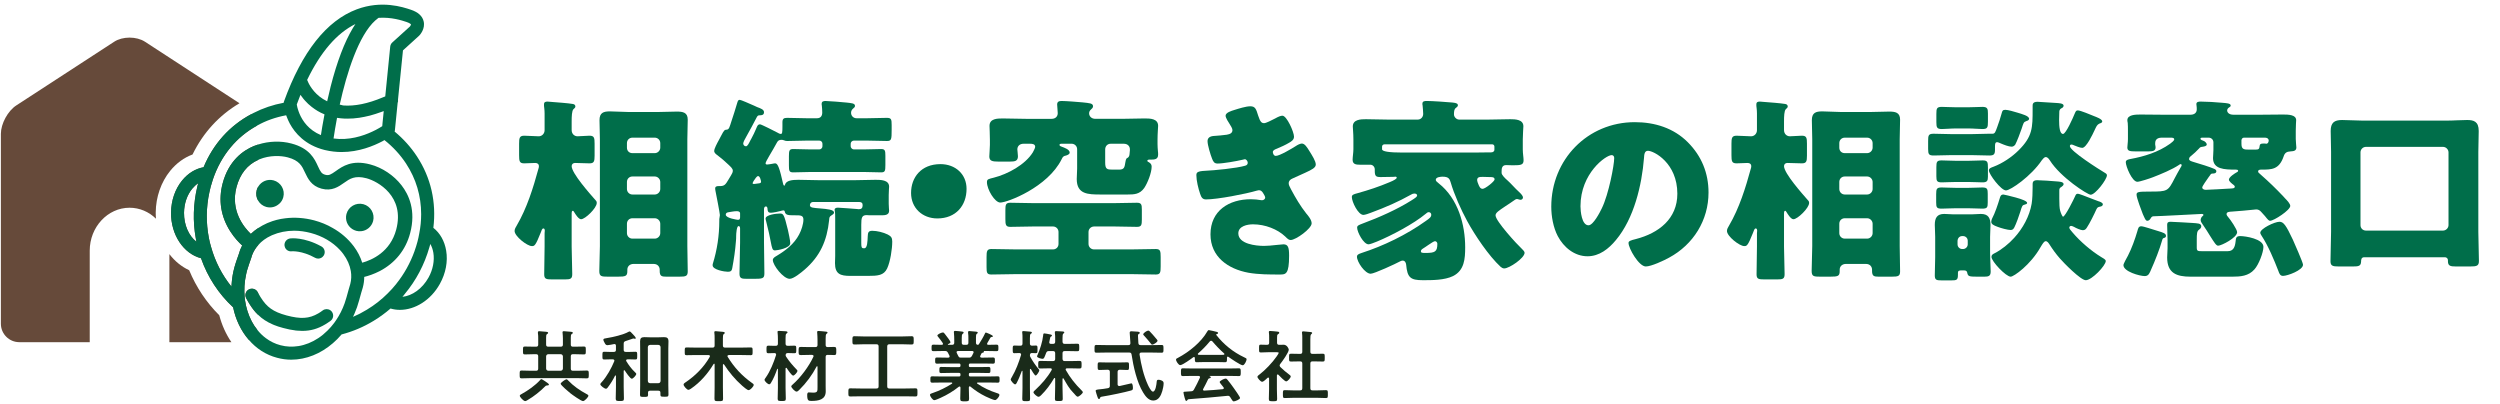
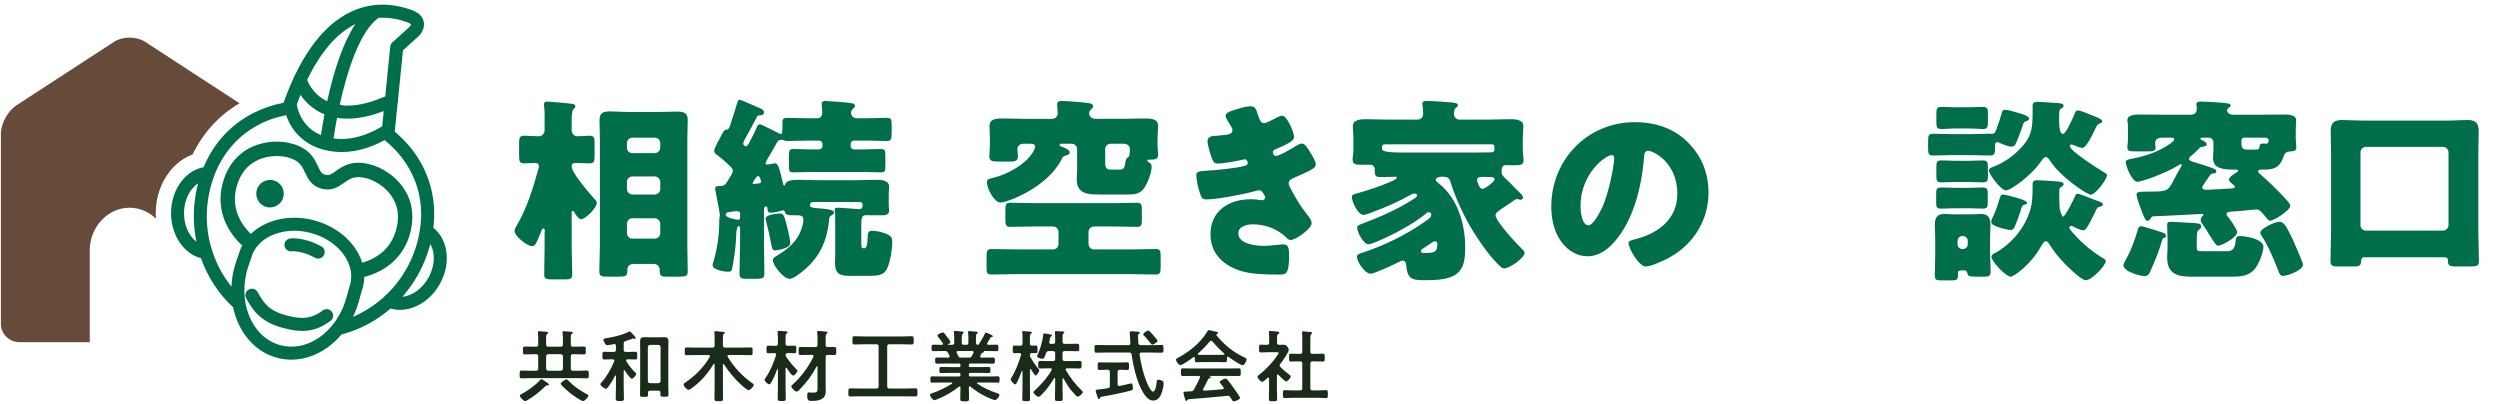
<svg xmlns="http://www.w3.org/2000/svg" id="_レイヤー_1" data-name="レイヤー 1" viewBox="0 0 408 66">
  <defs>
    <style>
      .cls-1 {
        fill: #1a2b1a;
      }

      .cls-2 {
        fill: #664a3a;
      }

      .cls-3 {
        fill: #006e4a;
      }
    </style>
  </defs>
  <g>
    <path class="cls-3" d="m93.294,40.225c0,1.504.096,3.008.096,4.512,0,.768-.288.864-1.216.864h-2.048c-.992,0-1.312-.064-1.312-.832,0-1.504.064-3.008.064-4.544v-2.176c0-.128.032-.256.032-.384,0-.16-.032-.384-.224-.384-.224,0-.32.352-.448.704-.864,2.176-1.024,2.176-1.44,2.176-.768,0-2.816-1.6-2.816-2.464,0-.352.192-.608.352-.896,1.664-2.848,2.688-6.144,3.552-9.311.032-.096.064-.224.064-.352,0-.384-.256-.544-.608-.544-.608,0-1.184.064-1.792.064-.768,0-.832-.352-.832-1.344v-1.856c0-.928.064-1.312.832-1.312.8,0,1.6.096,2.368.096.544,0,.96-.448.96-.992v-2.72c0-.64-.096-1.152-.096-1.248v-.256c0-.384.256-.448.576-.448.192,0,.416.032.768.064.8.064,2.592.192,3.328.32.224.032.448.128.448.416,0,.192-.16.288-.32.448-.256.256-.288,1.184-.288,2.016v1.376c0,.64.448,1.024.96,1.024.64,0,1.312-.096,1.952-.096.768,0,.832.352.832,1.312v1.952c0,.928-.096,1.248-.832,1.248-.8,0-1.568-.064-2.368-.064-.288,0-.544.192-.544.512,0,1.184,3.008,4.544,3.872,5.536.16.16.224.256.224.48,0,.832-1.888,2.656-2.56,2.656-.416,0-.928-.832-1.12-1.152-.064-.096-.128-.224-.224-.224-.192,0-.192.288-.192.576v5.248Zm4.608-17.503c0-1.056-.064-2.08-.064-3.104,0-1.216.64-1.44,1.696-1.44.992,0,1.952.096,2.912.096h5.152c.96,0,1.888-.064,2.848-.064.992,0,1.792.128,1.792,1.312,0,1.056-.064,2.112-.064,3.2v17.439c0,1.376.064,2.752.064,4.128,0,.768-.288.864-1.376.864h-2.112c-.736,0-1.088-.064-1.088-.928v-.224c0-.416-.288-.928-.992-.928h-3.264c-.608,0-1.024.384-1.024.928v.224c0,.832-.256.928-1.568.928h-1.568c-1.088,0-1.44-.032-1.44-.928,0-1.344.096-2.688.096-4.064v-17.439Zm4.415,1.376c0,.544.384.896.896.896h3.648c.48,0,.896-.416.896-.896v-.736c0-.512-.416-.896-.896-.896h-3.648c-.512,0-.896.384-.896.896v.736Zm0,6.752c0,.48.384.896.896.896h3.648c.48,0,.896-.416.896-.896v-1.152c0-.48-.416-.896-.896-.896h-3.648c-.512,0-.896.384-.896.896v1.152Zm0,7.2c0,.48.384.896.896.896h3.648c.48,0,.896-.416.896-.896v-1.536c0-.48-.416-.896-.896-.896h-3.648c-.512,0-.896.384-.896.896v1.536Z" />
    <path class="cls-3" d="m131.278,44.032c-.48.416-1.76,1.472-2.4,1.472-1.024,0-2.752-2.208-2.752-3.072,0-.352.416-.544.672-.704,1.44-.864,2.816-1.92,3.616-3.456.384-.704.704-1.728.704-2.432s-.48-.704-1.312-.704h-.416c-.864,0-1.216-.096-1.312-.608-.032-.16-.128-.192-.256-.192-.096,0-.32.064-.416.096-.32.096-1.28.288-1.6.288-.48,0-.512-.288-.544-.576,0-.16-.032-.448-.256-.448-.288,0-.32.288-.32.512v5.376c0,1.664.064,3.36.064,5.024,0,.896-.288.896-2.016.896h-.832c-.896,0-1.216-.064-1.216-.864,0-1.696.096-3.392.096-5.056v-2.304c0-.224-.064-.384-.256-.384-.288,0-.384,1.184-.384,1.632,0,.224,0,.48-.032.768-.128,1.696-.32,2.88-.608,4.48-.064.416-.256.576-.704.576-.544,0-2.496-.32-2.496-1.056,0-.096,0-.16.032-.256.704-2.272,1.056-4.608,1.056-7.007v-.288c0-.064,0-.032.032-.192q.064-.288.064-.448c0-.32-.608-3.392-.704-3.872-.032-.16-.064-.32-.064-.48,0-.352.32-.384.576-.384h.192c.768,0,.928-.256,1.44-1.12.128-.224.224-.384.384-.64.128-.224.288-.48.288-.736,0-.384-.384-.672-.704-.992-.448-.448-1.312-1.184-1.792-1.536-.224-.16-.544-.384-.544-.704,0-.384.448-1.216.8-1.856.128-.256.224-.416.32-.608.512-.992.576-.992.96-1.024.352-.032.448-.48.736-1.376.32-.96.64-1.952.928-2.944.096-.32.16-.544.415-.544.192,0,1.568.608,2.368.96.192.096.384.192.48.224.608.224,1.12.416,1.12.832,0,.448-.32.512-.704.512-.256,0-.32.064-.448.256-.576,1.088-1.152,2.208-1.76,3.264-.224.384-.48.864-.48,1.088,0,.224.192.448.448.448.256,0,.48-.48.736-.992.064-.128.096-.16.16-.288.288-.544.544-1.056.768-1.6.16-.352.224-.704.64-.704.192,0,2.464,1.152,2.815,1.344.16.096.384.224.576.224.224,0,.256-.288.256-1.184v-.704c0-.576.192-.736.768-.736,1.056,0,2.144.064,3.2.064h1.664c.608,0,.864-.384.864-.928,0-.32-.032-.832-.064-1.12-.032-.096-.032-.224-.032-.288,0-.416.288-.48.64-.48.512,0,2.816.192,3.424.256.768.096,1.376.096,1.376.544,0,.192-.128.288-.352.48-.192.16-.288.416-.288.64,0,.512.384.896.896.896h1.728c1.088,0,2.144-.064,3.2-.064.736,0,.8.224.8,1.184v.736c0,1.6-.032,1.856-.768,1.856-1.056,0-2.144-.064-3.231-.064h-2.176c-.256,0-.512.224-.512.512v.416c0,.256.256.512.512.512h1.568c.992,0,1.984-.064,2.879-.064.64,0,.704.256.704,1.088v1.536c0,.96-.064,1.184-.704,1.184-.96,0-1.919-.064-2.879-.064h-8.576c-.96,0-1.92.064-2.88.064-.64,0-.704-.224-.704-1.12v-1.504c0-.928.064-1.184.704-1.184.896,0,1.888.064,2.88.064h1.376c.288,0,.512-.256.512-.512v-.416c0-.288-.224-.512-.512-.512h-2.048c-1.056,0-2.08.064-3.136.064-.256,0-.288,0-.544-.096-.16-.064-.288-.096-.416-.096-.352,0-.576.096-.736.384-.416.8-.832,1.44-1.248,2.176l-.128.224c-.192.352-.512.864-.512,1.056,0,.16.128.192.256.192.192,0,.704-.096.896-.128.16-.032.288-.064.416-.064.448,0,.736.864,1.312,3.424.032.128.128.224.16.224.064,0,.096-.032.128-.16.192-.704,1.216-.8,2.176-.8,1.12,0,2.272.064,3.392.064h5.792c1.152,0,2.272-.064,3.424-.064.8,0,2.208,0,2.208,1.12,0,.352-.064.544-.064,1.376v1.408c0,.512.064.96.064,1.152,0,.704-.704.736-1.248.736h-1.952c-.096,0-.288-.032-.448-.032-.8,0-.896.416-.896,1.6v2.88c0,.704.032.928.384.928h.128c.48,0,.512-1.152.544-1.952.032-.544.064-.896.736-.896.768,0,1.824.256,2.528.608.544.288.736.512.736,1.152,0,1.216-.32,3.296-.832,4.384-.544,1.152-1.536,1.216-3.168,1.216h-2.848c-1.6,0-2.496-.288-2.496-2.08,0-.384.032-.8.032-1.184v-6.112c0-.448,0-.928-.064-1.216-.032-.096-.032-.128-.032-.192,0-.288.288-.352.544-.352.352,0,2.656.192,3.136.224q.16.032.256.032c.448,0,.64-.192.64-.672,0-.384-.224-.512-.608-.512h-7.487c-.288,0-.512.224-.512.512,0,.448.576.448,1.696.544,1.12.096,2.24.192,2.24.672,0,.224-.288.384-.448.48-.32.192-.32.352-.352.768-.352,3.36-1.472,5.888-4.032,8.095Zm-10.496-9.215c0-.288-.288-.352-.544-.352-.415,0-.864.096-1.28.16-.256.032-.512.096-.512.416,0,.576,1.92.832,1.984.832.288,0,.32-.128.352-.384v-.672Zm2.176-4.8h.192c.672-.096,1.056-.064,1.056-.352,0-.128-.16-.928-.48-.928-.256,0-.512.512-.736.8-.032.096-.16.256-.16.384,0,.064.065.096.128.096Zm5.631,7.519c.096.416.384,1.76.384,2.144,0,.832-2.144,1.184-2.496,1.184-.416,0-.48-.32-.704-1.472-.128-.736-.352-1.76-.736-3.264-.032-.128-.096-.32-.096-.448,0-.64,1.824-.832,2.304-.832.608,0,.704.064,1.344,2.688Z" />
-     <path class="cls-3" d="m157.742,30.817c0,2.72-1.728,4.832-4.768,4.832-2.432,0-4.288-1.696-4.288-4.16,0-2.528,1.632-4.704,4.799-4.704,2.432,0,4.256,1.632,4.256,4.032Z" />
    <path class="cls-3" d="m178.574,36.961c-.544,0-.928.416-.928.896v1.952c0,.512.416.896.896.896h6.047c1.344,0,2.688-.064,4.032-.064.736,0,.8.32.8,1.312v1.504c0,1.024-.064,1.344-.8,1.344-1.344,0-2.688-.064-4.032-.064h-18.75c-1.344,0-2.688.064-4.032.064-.736,0-.8-.288-.8-1.216v-1.632c0-.96.064-1.312.8-1.312,1.344,0,2.688.064,4.032.064h6.016c.512,0,.896-.384.896-.896v-1.952c0-.48-.384-.896-.896-.896h-3.2c-1.28,0-2.528.064-3.776.064-.736,0-.8-.352-.8-1.28v-1.408c0-.928.064-1.248.8-1.248,1.248,0,2.496.064,3.776.064h13.151c1.248,0,2.496-.064,3.744-.064.736,0,.8.32.8,1.12v1.632c0,.864-.064,1.184-.8,1.184-1.248,0-2.496-.064-3.744-.064h-3.232Zm-11.519-13.503c-.64,0-1.024.384-1.024.928,0,.224.096.768.096,1.12,0,.768-.48.864-1.28.864h-1.952c-.928,0-1.44-.096-1.44-.832,0-.448.096-1.216.096-1.888v-.832c0-1.024-.064-1.92-.064-2.272,0-1.184,1.248-1.216,2.144-1.216,1.248,0,2.528.064,3.776.064h4.224c.576,0,.992-.352.992-.928,0-.288-.096-1.184-.096-1.408,0-.512.352-.576.768-.576.672,0,2.656.16,3.359.224,1.12.128,1.728.128,1.728.64,0,.256-.192.384-.352.544-.192.16-.288.384-.288.608,0,.448.352.896,1.024.896h4.288c1.28,0,2.528-.064,3.775-.064.896,0,2.176.032,2.176,1.216,0,.256-.096,1.216-.096,2.272v.704c0,.384.032.768.064,1.152.032.16.032.416.032.576,0,.8-.64.8-1.248.8h-.192c-.128,0-.32.032-.32.192,0,.128.16.192.288.256.288.192.416.384.416.704,0,.992-.672,2.688-1.216,3.488-.736,1.024-1.632,1.056-2.72,1.056h-4.352c-2.112,0-3.936-.032-3.936-2.528,0-.576.064-1.12.064-1.696v-3.168c0-.512-.416-.896-.896-.896h-1.632c-.192,0-.352.032-.352.192s.224.256.352.288c.416.16,1.312.448,1.312.96,0,.288-.384.416-.576.48-.448.096-.544.192-.736.608-2.272,4.576-8.863,7.072-10.015,7.072-.896,0-2.176-2.144-2.176-3.328,0-.512.256-.512,1.12-.736,2.272-.576,5.12-2.112,6.368-4.128.096-.192.384-.704.384-.896,0-.448-.415-.512-.832-.512h-1.056Zm13.311,3.072c0,1.088.32,1.152,1.184,1.152h1.088c.864,0,.896-.416,1.024-1.216.096-.576.192-.64.352-.704.32-.192.32-.48.352-.896,0-.096.032-.192.032-.32v-.192c0-.48-.352-.896-.992-.896h-2.144c-.512,0-.896.384-.896.928v2.144Z" />
    <path class="cls-3" d="m205.326,18.85c.352,1.088.576,1.248.992,1.248.288,0,1.184-.448,1.792-.768.512-.288.896-.448,1.184-.448.704,0,1.888,2.656,1.888,3.424,0,.512-.416.768-.8.992-.64.384-1.312.672-1.984.96-.256.096-.672.256-.672.544,0,.192.128.64.48.64.64,0,2.656-1.216,3.264-1.6.224-.16.704-.416.992-.416.48,0,.864.64,1.184,1.152.544.864,1.088,1.728,1.088,2.272,0,.512-.608.832-1.728,1.344-.672.32-1.376.64-2.048.928-.384.16-.64.384-.64.8,0,.256.128.512.384.992.736,1.376,1.504,2.688,2.464,3.904.352.416.895,1.056.895,1.632,0,.864-2.592,2.72-3.423,2.72-.288,0-.48-.16-.896-.576-1.248-1.184-3.264-1.984-5.248-1.984-.928,0-2.4.288-2.4,1.472,0,1.76,2.912,2.048,4.191,2.048.384,0,1.408-.064,2.112-.16.352-.032.896-.096,1.056-.096.768,0,.928.512.928,1.856,0,3.04-.544,3.072-1.504,3.072-1.696,0-3.456,0-5.12-.288-3.328-.608-6.207-2.592-6.207-6.271,0-3.872,3.04-5.728,6.592-5.728.576,0,1.152.064,1.728.16h.128c.192,0,.48-.16.48-.448,0-.16-.224-.544-.352-.736-.16-.256-.352-.448-.672-.448-.064,0-.192.032-.32.064-1.824.544-6.463,1.44-8.319,1.44-.576,0-.768-.352-.96-.928-.288-.832-.608-2.144-.608-3.008,0-.448.128-.672,1.44-.736,1.472-.064,5.152-.416,6.527-.832.256-.064.416-.224.416-.48,0-.256-.224-.576-.48-.576-.064,0-.288.064-.416.096-.96.224-3.103.608-4.032.608-.544,0-.704-.32-.895-.8-.256-.64-.736-2.208-.736-2.848,0-.48.288-.832,1.152-.864.48-.032,1.344-.096,1.984-.192.576-.096.928-.288.928-.768,0-.256-.288-.704-.448-.96-.192-.288-.672-1.024-.672-1.376,0-.512.992-.8,1.408-.928.704-.224,1.92-.608,2.623-.608.832,0,.96.48,1.28,1.504Z" />
    <path class="cls-3" d="m244.078,35.169c0,.896,3.488,4.704,4.288,5.44.128.128.448.416.448.64,0,.864-2.496,2.56-3.328,2.56-.224,0-.416-.128-.576-.256-1.92-1.76-4.224-5.184-5.472-7.487-.992-1.824-2.112-4.32-2.688-6.304-.16-.512-.288-.928-1.312-.928-.32,0-1.12.064-1.12.512,0,.192.192.352.48.576,3.168,2.496,4.32,6.752,4.32,10.431,0,1.888-.128,3.776-1.984,4.704-1.376.672-3.392.672-4.928.672-2.048,0-2.528-.448-2.72-2.528-.032-.32-.192-.672-.576-.672-.16,0-.288.064-.415.128-.704.384-4.224,2.016-4.8,2.016-.928,0-2.24-1.92-2.24-2.784,0-.288.192-.416.768-.608,3.488-1.12,7.296-2.944,10.463-5.216.64-.448.896-.64.896-1.024,0-.224-.16-.416-.416-.416-.16,0-.288.096-.512.288-1.92,1.6-5.536,3.52-7.936,4.512-.544.224-1.152.448-1.376.448-.8,0-1.856-1.984-1.856-2.72,0-.32.224-.416.896-.672,2.688-.992,5.696-2.336,7.967-3.776.672-.416.928-.608.928-.8,0-.224-.224-.32-.448-.32-.192,0-.352.064-.512.16-2.112,1.184-4.16,2.08-6.592,2.976-.32.128-.96.352-1.216.352-.864,0-1.888-2.144-1.888-2.912,0-.352.224-.448.96-.64,1.824-.512,3.392-1.024,5.215-1.792.704-.288,1.152-.544,1.152-.736,0-.096-.096-.16-.224-.16-.096,0-.16.032-.384.032h-.096c-.64,0-1.28.032-1.92.032-.736,0-.96-.128-.96-.992v-.256c0-.416-.32-.768-.736-.768h-1.728c-.576,0-1.152-.064-1.152-.8,0-.448.128-1.184.128-1.728v-1.6c0-1.024-.096-1.792-.096-2.112,0-1.152,1.312-1.184,2.144-1.184,1.248,0,2.464.064,3.712.064h4.735c.512,0,.896-.416.896-.928,0-.288-.064-1.088-.096-1.376-.032-.096-.032-.192-.032-.288,0-.416.352-.448.704-.448.864,0,3.2.16,4.224.256.704.064.864.224.864.448,0,.16-.128.288-.352.448-.256.192-.288.576-.288,1.056,0,.384.384.832.864.832h4.607c1.248,0,2.464-.064,3.712-.064.8,0,2.144.032,2.144,1.152,0,.256-.096,1.28-.096,2.144v1.664c0,.608.128,1.312.128,1.728,0,.768-.416.832-1.76.832-.384,0-.736-.032-1.088-.032-.672,0-.736.544-.736.992v.288c0,.32.544.864.992,1.248.512.448,1.184,1.248,1.856,1.856.384.352.64.672.64.896,0,.224-.192.384-.384.384-.064,0-.096,0-.32-.064-.192-.064-.224-.064-.288-.064-.128,0-.224.064-.32.128-.608.448-1.152.768-1.568,1.056-1.088.736-1.6,1.056-1.6,1.504Zm-3.583-10.271c.896,0,1.76-.032,2.656-.032h.192c.288,0,.544-.128.544-.448v-.512c0-.192-.16-.352-.352-.352h-17.599c-.192,0-.384.16-.384.352v.448q0,.544,3.359.544h11.584Zm-5.92,14.879c0-.192-.16-.416-.384-.416-.16,0-.608.288-1.12.64-.256.192-.576.384-.864.576-.16.096-.32.256-.32.416,0,.256.192.288.736.288,1.568,0,1.952-.192,1.952-1.504Zm8.607-10.879c-.384,0-.8-.032-1.184-.032-.576,0-.928.032-.928.544,0,.16.096.416.192.64.128.32.288.768.704.768s1.952-1.216,1.952-1.536c0-.352-.352-.384-.64-.384h-.096Z" />
    <path class="cls-3" d="m275.438,23.202c2.272,2.272,3.392,5.056,3.392,8.223,0,4.512-2.464,8.479-6.432,10.623-.8.448-2.912,1.44-3.808,1.44-1.12,0-2.816-2.944-2.816-3.84,0-.288.288-.416,1.216-.64,3.711-.96,6.752-3.296,6.752-7.391,0-5.024-3.84-7.008-4.8-7.008-.544,0-.608.576-.64,1.152-.352,4.447-1.632,9.887-4.576,13.407-1.184,1.44-2.72,2.656-4.64,2.656-2.144,0-3.903-1.472-4.863-3.296-.736-1.408-1.056-3.232-1.056-4.8,0-7.679,5.919-13.791,13.631-13.791,3.264,0,6.335.96,8.639,3.264Zm-17.503,10.463c0,.768.192,3.104,1.312,3.104.768,0,1.856-2.112,2.176-2.784,1.12-2.304,2.016-7.04,2.016-8.191,0-.256-.128-.48-.416-.48-.928,0-5.088,2.944-5.088,8.351Z" />
-     <path class="cls-3" d="m291.151,40.225c0,1.504.096,3.008.096,4.512,0,.768-.288.864-1.216.864h-2.048c-.992,0-1.312-.064-1.312-.832,0-1.504.064-3.008.064-4.544v-2.176c0-.128.032-.256.032-.384,0-.16-.032-.384-.224-.384-.224,0-.32.352-.448.704-.864,2.176-1.024,2.176-1.44,2.176-.768,0-2.816-1.6-2.816-2.464,0-.352.192-.608.352-.896,1.664-2.848,2.688-6.144,3.552-9.311.032-.096.064-.224.064-.352,0-.384-.256-.544-.608-.544-.608,0-1.184.064-1.792.064-.768,0-.832-.352-.832-1.344v-1.856c0-.928.064-1.312.832-1.312.8,0,1.6.096,2.368.096.544,0,.96-.448.96-.992v-2.72c0-.64-.096-1.152-.096-1.248v-.256c0-.384.256-.448.576-.448.192,0,.416.032.768.064.8.064,2.592.192,3.328.32.224.032.448.128.448.416,0,.192-.16.288-.32.448-.256.256-.288,1.184-.288,2.016v1.376c0,.64.448,1.024.96,1.024.64,0,1.312-.096,1.952-.096.768,0,.832.352.832,1.312v1.952c0,.928-.096,1.248-.832,1.248-.8,0-1.568-.064-2.368-.064-.288,0-.544.192-.544.512,0,1.184,3.008,4.544,3.872,5.536.16.16.224.256.224.48,0,.832-1.888,2.656-2.56,2.656-.416,0-.928-.832-1.12-1.152-.064-.096-.128-.224-.224-.224-.192,0-.192.288-.192.576v5.248Zm4.608-17.503c0-1.056-.064-2.08-.064-3.104,0-1.216.64-1.44,1.696-1.44.992,0,1.952.096,2.912.096h5.152c.96,0,1.888-.064,2.848-.064.992,0,1.792.128,1.792,1.312,0,1.056-.064,2.112-.064,3.2v17.439c0,1.376.064,2.752.064,4.128,0,.768-.288.864-1.376.864h-2.112c-.736,0-1.088-.064-1.088-.928v-.224c0-.416-.288-.928-.992-.928h-3.264c-.608,0-1.024.384-1.024.928v.224c0,.832-.256.928-1.568.928h-1.568c-1.088,0-1.44-.032-1.44-.928,0-1.344.096-2.688.096-4.064v-17.439Zm4.415,1.376c0,.544.384.896.896.896h3.648c.48,0,.896-.416.896-.896v-.736c0-.512-.416-.896-.896-.896h-3.648c-.512,0-.896.384-.896.896v.736Zm0,6.752c0,.48.384.896.896.896h3.648c.48,0,.896-.416.896-.896v-1.152c0-.48-.416-.896-.896-.896h-3.648c-.512,0-.896.384-.896.896v1.152Zm0,7.2c0,.48.384.896.896.896h3.648c.48,0,.896-.416.896-.896v-1.536c0-.48-.416-.896-.896-.896h-3.648c-.512,0-.896.384-.896.896v1.536Z" />
    <path class="cls-3" d="m318.511,25.314c-.992,0-1.952.064-2.912.064-.8,0-.928-.192-.928-1.056v-1.312c0-.928.064-1.184.895-1.184.96,0,1.952.064,2.944.064h3.232c.928,0,1.856-.064,2.784-.064h.64c.416,0,.48-.288.768-1.056.288-.736.512-1.504.736-2.272.096-.384.16-.576.608-.576.416,0,1.504.32,1.92.448.832.256,1.952.544,1.952,1.024,0,.192-.256.32-.416.352-.512.192-.48.288-.8,1.248-.16.512-.8,2.176-1.056,2.624-.16.192-.352.32-.576.32-.48,0-1.28-.32-1.728-.512-.16-.064-.48-.224-.64-.224-.32,0-.352.288-.352.736v.512c0,.736-.192.928-.928.928-.96,0-1.952-.064-2.912-.064h-3.232Zm1.696,18.815c-.416,0-.672,0-.672.416v.288c0,.864-.192.928-1.12.928h-1.472c-.928,0-1.184-.064-1.184-.832,0-.992.064-1.984.064-2.976v-3.296c0-.704-.064-1.376-.064-1.952,0-1.12.352-1.792,1.536-1.792.48,0,.96.064,1.408.064h3.167c.48,0,.928-.064,1.408-.064,1.216,0,1.568.672,1.568,1.792,0,.672-.064,1.312-.064,1.952v2.72c0,.992.096,1.952.096,2.944,0,.736-.352.832-1.056.832h-1.088c-1.472,0-1.568-.064-1.696-.704-.064-.288-.32-.32-.544-.32h-.288Zm.992-13.471c.864,0,1.76-.064,2.304-.064.832,0,.896.256.896,1.056v1.376c0,.8-.064,1.024-.896,1.024-.672,0-1.44-.064-2.304-.064h-1.984c-.896,0-1.664.064-2.336.064-.8,0-.896-.192-.896-1.024v-1.344c0-.864.096-1.088.896-1.088.608,0,1.44.064,2.336.064h1.984Zm.032-13.151c.864,0,1.728-.064,2.304-.064.832,0,.896.32.896,1.088v1.312c0,.96-.064,1.216-.896,1.216-.576,0-1.44-.096-2.304-.096h-2.016c-.864,0-1.728.096-2.304.096-.8,0-.896-.256-.896-1.12v-1.344c0-.896.064-1.152.896-1.152.64,0,1.44.064,2.304.064h2.016Zm0,8.735c.832,0,1.696-.064,2.335-.064.8,0,.864.256.864,1.184v1.472c0,.672-.128.928-.896.928-.576,0-1.408-.064-2.304-.064h-2.016c-.896,0-1.728.064-2.304.064-.8,0-.896-.224-.896-.992v-1.504c0-.864.096-1.088.864-1.088.704,0,1.504.064,2.336.064h2.016Zm-1.76,13.631c0,.416.32.768.768.768h.128c.416,0,.768-.352.768-.768v-.576c0-.448-.352-.768-.768-.768h-.128c-.448,0-.736.32-.768.768v.576Zm16.607-21.598c0,.32-.032.8-.032,1.312,0,1.088.096,2.272.64,2.272.48,0,1.664-2.72,1.856-3.2.192-.416.224-.64.576-.64.415,0,2.144.736,2.623.928.32.128,1.344.48,1.344.864,0,.224-.256.288-.448.352-.416.192-.512.48-.832,1.152-.288.608-1.312,2.816-1.984,2.816-.352,0-1.024-.288-1.344-.416-.128-.064-.288-.128-.416-.128-.16,0-.256.096-.256.256,0,.8,4.832,3.84,5.695,4.352.224.128.352.224.352.416,0,.672-1.888,3.168-2.656,3.168-.512,0-4.928-2.848-6.655-5.599-.16-.224-.352-.544-.672-.544-.256,0-.48.32-.64.512-1.728,2.592-5.12,4.928-5.856,4.928-.8,0-2.784-2.624-2.784-3.264,0-.352.352-.448.768-.608,1.44-.544,2.976-1.568,4.064-2.656,2.304-2.272,2.304-3.712,2.304-6.72v-.544c0-.256,0-.672.8-.672.256,0,2.688.16,3.072.192.352.032,1.184.032,1.184.448,0,.224-.224.384-.416.448-.224.16-.288.352-.288.576Zm-7.135,13.951c1.056.288,1.888.608,1.888.896,0,.16-.224.224-.352.256-.448.096-.48.224-.768,1.184-.16.544-.704,2.048-.96,2.528-.128.256-.288.448-.608.448-.48,0-1.632-.32-2.112-.512-.704-.256-1.056-.448-1.056-.832,0-.192.064-.352.128-.512.48-.896.96-2.336,1.248-3.296.096-.352.192-.64.608-.64.128,0,1.12.256,1.984.48Zm7.135-1.152v1.376c0,.832.032,1.536.128,1.888.128.48.384,1.024.48,1.024.352,0,1.792-2.912,1.984-3.36.096-.224.16-.384.448-.384.192,0,1.248.416,2.144.768.512.192.992.384,1.184.448.224.064.736.224.736.512,0,.256-.256.352-.48.384-.32.064-.416.128-.576.448-.32.736-1.12,2.336-1.536,2.944-.16.256-.32.448-.672.448s-1.12-.352-1.44-.544c-.16-.064-.32-.16-.48-.16s-.288.128-.288.288c0,.192.256.448.544.8,1.248,1.472,3.04,3.008,4.672,4.0.256.16.736.384.736.64,0,.736-2.272,3.136-3.264,3.136-.832,0-3.616-2.848-4.224-3.552-.672-.768-1.152-1.44-1.728-2.336-.128-.192-.32-.48-.576-.48-.288,0-.512.416-.864.992-1.632,2.88-4.352,4.8-4.864,4.8-.768,0-3.136-2.496-3.136-3.232,0-.32.224-.448.48-.576,1.152-.576,2.368-1.568,3.232-2.528,1.408-1.536,2.496-3.52,2.848-5.568.128-.768.16-1.92.16-2.72v-.416c0-.288,0-.704.736-.704.512,0,2.56.128,3.136.192.352.032,1.184.032,1.184.448,0,.192-.224.352-.352.448-.288.16-.352.288-.352.576Z" />
    <path class="cls-3" d="m353.231,38.817c-.224.064-.288.064-.384.448-.384,1.376-1.184,3.392-1.792,4.736-.224.512-.384,1.056-1.024,1.056-.832,0-3.487-.736-3.487-1.792,0-.224.576-1.248.736-1.536.608-1.184,1.152-2.688,1.536-4.0.128-.416.16-.8.64-.8.384,0,1.92.544,2.4.672q.224.064.416.128c.704.224,1.216.352,1.216.768,0,.128-.064.256-.256.32Zm2.688-11.551c.096-.16.128-.192.128-.32,0-.096-.064-.16-.192-.16-.064,0-.128.032-.192.096-1.12.768-3.072,1.568-4.32,2.048-.48.192-2.144.736-2.528.736-.864,0-1.888-2.528-1.888-3.2,0-.384.448-.448.736-.512,2.272-.416,4.576-1.12,6.496-2.496.224-.16.672-.512.672-.704,0-.288-.352-.288-.576-.288h-1.44c-.608,0-1.088.224-1.088.896v.256c.032.096.064.352.064.448,0,.576-.48.64-1.184.64h-2.112c-.896,0-1.312-.064-1.312-.64,0-.32.096-.8.096-1.376v-1.376c0-.384,0-.896-.032-1.248-.032-.128-.064-.32-.064-.448,0-.896,1.312-.928,2.144-.928,1.216,0,2.464.032,3.68.032h4.479c.704,0,1.024-.384,1.024-.864,0-.128,0-.48-.032-.576-.032-.16-.032-.192-.032-.288,0-.384.384-.416.704-.416.928,0,2.464.096,3.488.192.768.064,1.408.096,1.408.448,0,.16-.096.224-.352.384-.096.064-.224.256-.224.416,0,.32.288.704,1.024.704h4.447c1.216,0,2.432-.032,3.648-.032.896,0,2.144.032,2.144.928,0,.128-.065.864-.065,1.696v1.376c0,.544.096,1.12.096,1.376,0,.576-.48.608-.928.64-.64.032-.96.224-1.152.832-.736,2.144-1.952,2.144-3.616,2.144h-.065c-.096,0-.48,0-.48.288,0,.192.096.224.48.576,1.28,1.12,2.432,2.24,3.616,3.488.096.096.16.192.256.288.352.352.896.928.896,1.28,0,.704-2.688,2.432-3.296,2.432-.192,0-.352-.16-.832-.768-.16-.192-.416-.448-.608-.672-.224-.256-.448-.416-.832-.416q-.064,0-.32.032c-1.12.128-2.368.224-3.616.32-.32.032-.896,0-.896.416,0,.16.16.384.288.512.32.352,1.44,1.984,1.44,2.432,0,.896-2.56,2.208-3.104,2.208-.32,0-.64-.544-1.312-1.6-.32-.512-.704-1.152-1.216-1.888-.16-.224-.32-.448-.32-.704s.16-.544.32-.64c.096-.064.128-.128.128-.192,0-.128-.128-.16-.256-.16-.096,0-7.168.384-7.903.384-.224,0-.352.16-.48.384s-.32.352-.512.352c-.256,0-.352-.256-.576-.736-.064-.128-.128-.256-.16-.352-.224-.576-1.024-2.656-1.024-3.168,0-.448.256-.512,2.144-.512,2.944,0,2.976-.032,4.096-2.208.256-.48.544-1.024.992-1.792Zm2.592,13.119c0,.576.16.608.832.608h4.224c.928,0,1.184-.704,1.28-1.568.064-.576.064-.896.768-.896.832,0,3.776.448,3.776,1.76,0,.896-.768,2.912-1.472,3.68-.96,1.088-2.272,1.184-3.616,1.184h-6.815c-2.272,0-3.808-.576-3.808-3.136,0-.48.064-.992.064-1.504v-1.312c0-.864-.064-1.696-.064-2.528,0-.384.192-.48.544-.48s3.104.16,3.583.192c.768.064,1.44.032,1.44.544,0,.224-.128.384-.352.544-.352.256-.384.608-.384,1.728v1.184Zm.896-9.791c0,.288.352.384.576.384.48,0,3.103-.16,3.711-.192.576-.032,1.024,0,1.024-.32,0-.128-.096-.192-.192-.288-.224-.16-.768-.576-.768-.864,0-.416.96-1.024,1.312-1.216.064-.032.192-.096.192-.224,0-.192-.256-.192-.384-.192-1.888,0-3.712-.064-3.712-1.888,0-.384.064-.832.064-1.312v-1.248c0-.448-.352-.768-.768-.768h-1.024c-.128,0-.32,0-.32.16,0,.192.288.288.48.352.224.064.544.352.544.608,0,.224-.352.32-.608.352-.416.064-.448.064-.64.288-.32.352-.928.928-1.376,1.28-.128.096-.256.224-.256.448,0,.256.288.352.832.512.896.256,2.624.8,3.264,1.088.16.064.352.192.352.384,0,.32-.32.384-.576.384s-.32.064-.48.32c-.064.096-.096.128-.192.256-.352.512-1.056,1.472-1.056,1.696Zm6.399-7.104c0,.896.416.928,1.248.928h.992c.608,0,.672-.096.736-.64.032-.192.096-.352.544-.352h.32c.064,0,.16.032.224.032.16,0,.384-.16.384-.544,0-.192-.16-.448-.64-.448h-3.392c-.224,0-.384.16-.416.416v.608Zm6.207,12.703c.672,0,1.088.608,2.176,2.912.224.512,1.664,3.744,1.664,4.096,0,.896-2.528,1.824-3.264,1.824-.48,0-.608-.384-.768-.832-.672-1.728-1.632-4.064-2.752-5.76-.096-.16-.192-.32-.192-.448,0-.672,2.336-1.792,3.136-1.792Z" />
    <path class="cls-3" d="m385.839,41.984c-.48,0-.512.416-.512.736-.032.704-.416.768-1.344.768h-2.304c-.992,0-1.344-.096-1.344-.864,0-1.6.096-3.2.096-4.8v-13.023c0-1.152-.064-2.304-.064-3.424,0-1.344.576-1.792,1.856-1.792,1.12,0,2.208.096,3.328.096h13.791c1.12,0,2.208-.096,3.296-.096,1.056,0,1.888.224,1.888,1.792,0,1.12-.064,2.272-.064,3.424v13.023c0,1.568.096,3.168.096,4.768,0,.8-.352.896-1.44.896h-2.304c-.928,0-1.312-.096-1.312-.864v-.16c0-.192-.128-.48-.512-.48h-13.151Zm-.608-5.248c0,.512.384.896.896.896h12.575c.48,0,.896-.416.896-.896v-11.871c0-.48-.416-.896-.896-.896h-12.575c-.512,0-.896.416-.896.896v11.871Z" />
  </g>
  <g>
    <path class="cls-1" d="m87.837,58.161c0-.255-.102-.357-.356-.357h-.307c-.51,0-1.033.038-1.543.038-.294,0-.281-.179-.281-.638,0-.485-.013-.65.281-.65.51,0,1.033.025,1.543.025h.307c.255,0,.356-.102.356-.344v-.97c0-.306,0-.6-.051-.906v-.115c0-.153.09-.191.217-.191.191,0,.88.064,1.098.089.127.013.356.026.356.179,0,.089-.064.127-.179.204-.14.089-.152.255-.152.6v1.11c0,.242.102.344.356.344h2.028c.256,0,.357-.102.357-.344v-.982c0-.293-.025-.587-.051-.893,0-.038-.013-.089-.013-.128,0-.153.102-.179.23-.179.191,0,.88.064,1.097.089.128.013.357.026.357.179,0,.089-.064.115-.179.191-.141.102-.153.268-.153.6v1.123c0,.242.102.344.357.344h.281c.51,0,1.02-.025,1.543-.025.28,0,.268.179.268.65,0,.447.013.638-.268.638-.522,0-1.033-.038-1.543-.038h-.281c-.255,0-.357.102-.357.357v1.99c0,.242.102.357.357.357h.663c.536,0,1.072-.038,1.62-.038.294,0,.294.179.294.638s0,.638-.294.638c-.548,0-1.084-.038-1.62-.038h-7.449c-.549,0-1.084.038-1.633.038-.294,0-.28-.191-.28-.638s-.014-.638.28-.638c.549,0,1.084.038,1.633.038h.753c.255,0,.356-.115.356-.357v-1.99Zm1.468,4.745c-.191.013-.231.025-.357.166-.778.791-1.85,1.646-2.807,2.194-.128.077-.293.191-.434.191-.28,0-.88-.663-.88-.867,0-.14.191-.23.293-.281,1.046-.574,2.232-1.403,3.036-2.296.038-.051.114-.14.179-.14.114,0,.561.306.676.383.115.077.574.37.574.498,0,.14-.179.153-.28.153Zm-.179-2.755c.025.217.127.332.356.357h2.028c.217-.025.332-.14.357-.357v-1.99c-.025-.217-.141-.332-.357-.357h-2.028c-.23.025-.331.14-.356.357v1.99Zm6.021,5.307c-.306,0-1.734-1.02-2.041-1.263-.242-.191-1.607-1.339-1.607-1.569,0-.191.778-.727.944-.727.102,0,.179.089.242.153.906.957,1.952,1.671,3.1,2.283.102.051.242.128.242.255,0,.191-.599.867-.88.867Z" />
    <path class="cls-1" d="m101.876,60.419c-.065,0-.077.051-.09.115v2.615c0,.625.038,1.25.038,1.888,0,.395-.14.408-.676.408-.497,0-.663-.013-.663-.396,0-.625.038-1.263.038-1.901v-1.786c0-.051-.025-.089-.076-.089-.039,0-.065.025-.077.051-.331.676-.727,1.314-1.187,1.913-.076.102-.152.204-.306.204-.217,0-.906-.497-.906-.727,0-.127.179-.306.269-.395.778-.855,1.568-2.271,2.003-3.355.013-.038.025-.064.025-.102,0-.166-.128-.204-.256-.217h-.472c-.345,0-.766.025-.97.025-.268,0-.255-.191-.255-.612,0-.459-.013-.651.255-.651.204,0,.6.026.97.026h.625c.255,0,.357-.102.357-.344v-.651c0-.153-.064-.293-.242-.293-.025,0-.065.013-.09.013-.23.051-.855.178-1.059.178-.255,0-.357-.178-.484-.434-.065-.115-.179-.332-.179-.459,0-.191.217-.204.587-.268.969-.153,2.679-.536,3.521-1.02.051-.025.115-.064.179-.064.114,0,.293.191.446.37.128.14.561.561.561.727,0,.051-.038.102-.128.102-.038,0-.114-.026-.141-.026-.038-.013-.089-.025-.14-.025-.025,0-.357.115-.677.23-.255.089-.497.166-.573.191-.243.089-.319.179-.319.447v.982c0,.242.102.344.357.344h.625c.37,0,.766-.026.97-.026.268,0,.255.191.255.625,0,.446.013.638-.255.638-.204,0-.625-.025-.97-.025h-.37c-.102.013-.217.051-.217.179,0,.051.013.076.038.128.434.702.791,1.186,1.391,1.773.115.102.23.204.23.306,0,.204-.51.778-.727.778-.269,0-.995-1.097-1.148-1.339-.025-.025-.051-.051-.089-.051Zm5.905,3.674c0-.242-.114-.332-.344-.332h-1.34c-.23,0-.331.089-.344.332,0,.115.013.23.013.344,0,.344-.179.332-.664.332-.497,0-.65.013-.65-.344,0-.523.025-1.033.025-1.544v-5.97c0-.395-.013-.791-.013-1.199,0-.51.191-.689.702-.689.28,0,.573.025.855.025h1.518c.269,0,.549-.025.829-.025.511,0,.728.166.728.689,0,.408-.025.804-.025,1.199v5.932c0,.523.025,1.033.025,1.544,0,.37-.153.357-.65.357-.549,0-.664,0-.664-.37v-.281Zm-.331-1.556c.217-.026.331-.128.357-.357v-5.536c-.026-.217-.141-.332-.357-.357h-1.365c-.217.026-.331.14-.357.357v5.536c.026.23.141.332.357.357h1.365Z" />
    <path class="cls-1" d="m118.936,57.944c-.102.013-.217.051-.217.178,0,.038.013.077.038.115,1.084,1.76,2.296,3.062,3.981,4.273.102.064.268.166.268.306,0,.255-.561.855-.842.855-.217,0-.855-.561-1.033-.714-1.161-1.02-2.131-2.194-2.973-3.482-.025-.026-.051-.051-.089-.051-.065,0-.09.064-.09.115v3.648c0,.625.025,1.25.025,1.875,0,.408-.14.408-.701.408-.549,0-.701,0-.701-.395,0-.638.025-1.263.025-1.888v-3.712c0-.051-.013-.115-.077-.115-.038,0-.064.025-.089.051-.957,1.569-2.156,2.972-3.687,4.018-.102.064-.294.191-.434.191-.23,0-.778-.612-.778-.855,0-.153.153-.255.268-.332,1.62-1.084,3.036-2.487,4.006-4.197.013-.038.025-.064.025-.115,0-.127-.102-.166-.217-.178h-2.079c-.511,0-1.008.025-1.519.025-.318,0-.293-.14-.293-.625,0-.498-.013-.638.293-.638.511,0,1.008.025,1.519.025h2.717c.242,0,.345-.102.345-.344v-1.123c0-.332,0-.663-.038-.906-.014-.038-.014-.089-.014-.128,0-.153.102-.179.231-.179.165,0,.931.076,1.135.102.102.013.345.013.345.179,0,.089-.077.128-.166.191-.128.102-.141.319-.141.714v1.148c0,.242.102.344.345.344h2.691c.511,0,1.008-.025,1.519-.025.306,0,.293.14.293.638,0,.485.013.625-.293.625-.511,0-1.008-.025-1.519-.025h-2.079Z" />
    <path class="cls-1" d="m130.003,60.304c.064.051.14.128.14.217,0,.242-.497.778-.701.778-.242,0-.906-.995-1.046-1.225-.025-.025-.051-.051-.09-.051-.064,0-.102.064-.102.115v3.151c0,.587.038,1.174.038,1.76,0,.383-.128.396-.663.396-.498,0-.663-.013-.663-.37,0-.587.038-1.186.038-1.786v-3.036c0-.038-.025-.064-.065-.064-.013,0-.038,0-.051.038-.293.829-.574,1.531-1.033,2.283-.076.102-.128.204-.28.204-.217,0-.753-.485-.753-.727,0-.115.128-.268.191-.357.74-1.046,1.301-2.449,1.684-3.674,0-.038.013-.064.013-.102,0-.166-.127-.23-.28-.23h-.038c-.345,0-.715.025-.957.025-.293,0-.293-.153-.293-.625,0-.459,0-.612.293-.612.23,0,.6.025.957.025h.255c.242,0,.357-.102.357-.357v-.689c0-.383-.013-.791-.052-1.11,0-.038-.013-.076-.013-.115,0-.14.102-.166.231-.166.14,0,.943.051,1.122.064.102.013.28.025.28.178,0,.089-.076.128-.165.191-.141.089-.153.344-.153.778v.867c0,.255.114.357.357.357h.14c.357,0,.728-.025.97-.025.293,0,.28.178.28.612,0,.459.013.625-.28.625-.255,0-.612-.025-.97-.025h-.14c-.217,0-.332.089-.345.319,0,.115.013.166.076.268.498.765,1.072,1.429,1.71,2.092Zm2.028-2.385c-.447,0-.894.026-1.34.026-.37,0-.357-.179-.357-.663,0-.498-.013-.663.357-.663.446,0,.893.025,1.34.025h1.033c.255,0,.356-.115.356-.357v-.74c0-.421-.025-.893-.051-1.225,0-.038-.013-.089-.013-.128,0-.153.102-.178.23-.178.191,0,.944.076,1.161.102.102.013.306.013.306.166,0,.089-.051.115-.165.191-.128.102-.141.383-.141.791v1.02c0,.23.076.344.318.357.345-.013.728-.025,1.06-.025.369,0,.356.178.356.663,0,.472.026.663-.356.663-.307,0-.728-.038-1.06-.026-.242,0-.318.128-.318.344v4.758c0,.281.013.574.013.855,0,1.365-1.212,1.556-2.321,1.556-.485,0-.702-.038-.702-.944,0-.179.013-.447.255-.447.153,0,.447.038.702.038.753,0,.727-.23.727-.957v-3.253c0-.051-.025-.102-.076-.102-.038,0-.064.025-.076.051-.715,1.378-1.71,2.717-2.819,3.801-.102.102-.281.293-.446.293-.281,0-.868-.651-.868-.855,0-.102.141-.23.217-.293,1.302-1.135,2.667-2.972,3.394-4.541.013-.038.025-.076.025-.115,0-.153-.127-.179-.242-.191h-.497Z" />
    <path class="cls-1" d="m144.793,63.046c0,.255.115.357.357.357h2.653c.535,0,1.071-.026,1.607-.026.331,0,.318.153.318.663,0,.498.013.663-.318.663-.536,0-1.072-.025-1.607-.025h-7.425c-.535,0-1.071.025-1.606.025-.332,0-.319-.166-.319-.663,0-.51,0-.663.319-.663.535,0,1.071.026,1.606.026h2.653c.256,0,.357-.102.357-.357v-6.506c0-.242-.102-.357-.357-.357h-2.066c-.51,0-1.008.038-1.518.038-.345,0-.332-.166-.332-.676s-.013-.676.332-.676c.51,0,1.008.038,1.518.038h6.289c.511,0,1.02-.038,1.531-.038.344,0,.331.179.331.676,0,.51.013.676-.331.676-.511,0-1.02-.038-1.531-.038h-2.104c-.242,0-.357.115-.357.357v6.506Z" />
    <path class="cls-1" d="m160.758,54.398c.025-.064.064-.127.14-.127.052,0,1.148.421,1.148.6,0,.102-.141.115-.166.115-.102.013-.179.038-.242.115-.115.23-.383.676-.511.893-.025.038-.038.064-.038.115,0,.127.09.166.191.166.459,0,.919-.025,1.378-.025.28,0,.28.14.28.536,0,.383,0,.523-.28.523-.536,0-1.059-.025-1.595-.025h-.497c-.038,0-.038.025-.013.051.013.025.038.051.038.076,0,.089-.115.115-.179.14-.141.038-.179.051-.255.153-.052.115-.115.242-.166.357-.013.038-.038.076-.038.115,0,.14.114.179.242.191h.332c.522,0,1.033-.025,1.556-.025.294,0,.281.166.281.51,0,.306.013.497-.269.497-.522,0-1.046-.025-1.568-.025h-2.169c-.166,0-.242.064-.242.242v.102c0,.166.064.242.242.242h1.518c.485,0,.97-.025,1.468-.025.293,0,.293.14.293.497s0,.497-.293.497c-.498,0-.982-.025-1.468-.025h-1.518c-.166,0-.242.064-.242.23v.115c0,.166.064.242.242.242h2.857c.536,0,1.071-.025,1.62-.025.293,0,.293.127.293.51,0,.383,0,.523-.28.523-.549,0-1.097-.025-1.633-.025h-1.633c-.064,0-.128.025-.128.102,0,.038.013.064.052.089.969.663,2.054,1.174,3.176,1.531.294.089.421.153.421.306,0,.268-.459.842-.714.842-.243,0-1.25-.459-1.519-.587-.88-.421-1.747-.995-2.487-1.607-.038-.038-.076-.051-.128-.051-.102,0-.127.089-.14.178v.115c0,.561.038,1.135.038,1.709,0,.434-.141.447-.728.447-.56,0-.714-.013-.714-.434,0-.574.038-1.148.038-1.722v-.089c-.013-.102-.038-.179-.153-.179-.038,0-.076.013-.114.038-.894.714-1.875,1.314-2.947,1.799-.268.115-.867.396-1.059.396-.268,0-.701-.625-.701-.88,0-.153.165-.204.446-.293,1.071-.357,2.182-.906,3.138-1.518.025-.025.051-.051.051-.102,0-.064-.064-.089-.114-.089h-1.544c-.535,0-1.084.025-1.633.025-.28,0-.28-.153-.28-.523s0-.51.28-.51c.549,0,1.098.025,1.633.025h2.756c.166,0,.242-.076.242-.242v-.102c0-.179-.076-.242-.242-.242h-1.441c-.485,0-.982.025-1.467.025-.307,0-.294-.14-.294-.497,0-.37,0-.497.294-.497.484,0,.981.025,1.467.025h1.441c.166,0,.242-.064.242-.242v-.102c0-.179-.076-.242-.242-.242h-2.054c-.523,0-1.046.025-1.569.025-.28,0-.268-.204-.268-.497,0-.344-.013-.51.28-.51.523,0,1.033.025,1.557.025h.293c.025,0,.23,0,.23-.191,0-.038-.013-.076-.025-.115-.076-.166-.153-.319-.242-.485-.128-.217-.217-.293-.472-.293h-.332c-.536,0-1.059.025-1.595.025-.28,0-.28-.14-.28-.523s0-.536.28-.536c.421,0,.842.025,1.263.025h.141c.09,0,.179-.038.179-.153,0-.051,0-.064-.025-.115-.242-.37-.498-.714-.778-1.046-.038-.051-.114-.14-.114-.204,0-.191.663-.497.893-.497.141,0,.191.064.332.242.025.038.064.089.114.153.141.166.804,1.033.804,1.186s-.28.281-.408.332c-.013.013-.025.025-.025.051,0,.038.025.051.064.051h.625c.242,0,.357-.102.357-.344v-.395c0-.408-.013-.816-.051-1.225,0-.038-.013-.076-.013-.115,0-.153.089-.191.217-.191.179,0,.867.076,1.071.102.128.013.307.025.307.179,0,.089-.052.115-.153.191-.141.115-.153.332-.153.702v.753c0,.242.102.344.357.344h.37c.255,0,.356-.102.356-.344v-.727c0-.293,0-.587-.051-.88v-.115c0-.153.09-.179.217-.179.166,0,.842.064,1.033.089.115.013.332.025.332.178,0,.077-.064.115-.153.179-.128.102-.141.268-.141.587v.867c0,.204.077.332.307.344.089-.013.128-.038.179-.115.357-.574.714-1.148.995-1.76Zm-2.641,3.967c.28,0,.356-.051.51-.293.077-.153.153-.319.242-.485.013-.026.026-.064.026-.102,0-.153-.115-.191-.243-.204h-2.309c-.128.013-.23.051-.23.191,0,.038.013.076.025.115.319.638.319.778.65.778h1.327Z" />
    <path class="cls-1" d="m169.502,60.227c.051.064.114.128.114.217,0,.178-.421.842-.599.842-.166,0-.664-.855-.766-1.033-.013-.025-.038-.051-.077-.051-.064,0-.089.051-.089.115v2.998c0,.6.025,1.186.025,1.786,0,.357-.141.37-.612.37-.536,0-.663-.013-.663-.383,0-.587.038-1.174.038-1.773v-2.73c0-.064-.038-.076-.051-.076-.025,0-.051.013-.065.038-.242.663-.497,1.314-.829,1.939-.051.102-.14.242-.268.242-.217,0-.714-.625-.714-.778,0-.102.14-.332.191-.421.663-1.123,1.122-2.347,1.492-3.584,0-.038.013-.064.013-.102,0-.166-.141-.217-.28-.23-.281,0-.574.026-.83.026-.268,0-.255-.204-.255-.625,0-.446-.013-.625.269-.625.178,0,.497.026.842.026h.127c.256,0,.357-.102.357-.357v-.893c0-.306,0-.6-.038-.855-.013-.038-.013-.089-.013-.128,0-.128.102-.153.204-.153.153,0,.867.076,1.059.089.115.013.319.013.319.166,0,.089-.065.115-.179.191-.128.089-.141.293-.141.702v.88c0,.23.089.344.332.357.102,0,.573-.026.638-.026.293,0,.268.204.268.625,0,.434.025.625-.268.625-.065,0-.561-.026-.65-.026-.141.026-.307.038-.319.332-.013.14.013.23.089.344.357.663.843,1.365,1.327,1.939Zm.421,4.261c-.115.102-.28.268-.434.268-.242,0-.829-.523-.829-.74,0-.128.217-.306.306-.383,1.008-.944,1.978-2.028,2.653-3.227.025-.038.038-.064.038-.115,0-.14-.114-.179-.23-.179h-.306c-.446,0-.906.026-1.365.026-.331,0-.318-.179-.318-.612,0-.459-.013-.625.318-.625.459,0,.919.025,1.365.025h.727c.243,0,.357-.102.357-.357v-.918c0-.255-.114-.357-.357-.357h-.65c-.268,0-.37.064-.472.319-.294.765-.345.944-.574.944-.191,0-.905-.153-.905-.408,0-.051.038-.128.064-.179.408-.918.829-2.22.932-3.227.013-.153,0-.332.19-.332.141,0,.715.115.894.153.102.013.357.051.357.204,0,.064-.077.102-.128.14-.141.077-.153.102-.204.383-.025.115-.051.268-.102.497,0,.025-.013.064-.013.089,0,.179.128.242.294.242h.318c.243,0,.357-.102.357-.344v-.51c0-.319,0-.625-.051-.931v-.128c0-.153.102-.166.217-.166.204,0,.791.038,1.02.051.102.013.306.013.306.166,0,.076-.064.115-.14.166-.141.102-.153.357-.153.816v.536c.025.242.115.344.357.344h.612c.484,0,.982-.025,1.467-.025.293,0,.293.14.293.625,0,.459,0,.6-.293.6-.484,0-.97-.025-1.467-.025h-.612c-.242,0-.357.102-.357.357v.918c.025.255.115.357.357.357h1.071c.446,0,.905-.025,1.365-.025.331,0,.318.179.318.625,0,.421.013.612-.318.612-.46,0-.906-.026-1.365-.026h-.689c-.115,0-.23.038-.23.179,0,.038.013.076.038.115.676,1.212,1.556,2.309,2.538,3.278.064.064.23.23.23.319,0,.204-.612.74-.855.74-.141,0-.446-.357-.612-.561l-.089-.089c-.69-.689-1.098-1.467-1.582-2.309-.025-.025-.051-.051-.09-.051-.064,0-.076.051-.089.102v1.314c0,.65.038,1.288.038,1.939,0,.344-.127.357-.625.357-.522,0-.65,0-.65-.357,0-.651.038-1.288.038-1.939v-1.352c-.013-.064-.025-.115-.089-.115-.038,0-.065.025-.09.051-.574.995-1.288,1.952-2.104,2.755Z" />
    <path class="cls-1" d="m186.154,56.324h1.85c.523,0,1.06-.025,1.582-.025.307,0,.294.166.294.625,0,.472.013.638-.294.638-.522,0-1.059-.025-1.582-.025h-1.722c-.179,0-.306.064-.306.268v.064c.268,1.697.65,3.381,1.364,4.949.115.242.523,1.097.816,1.097.446,0,.587-1.237.612-1.569.025-.217.025-.37.294-.37.165,0,.344.038.497.115.242.115.345.217.345.472,0,.37-.115.906-.217,1.25-.217.74-.6,1.556-1.48,1.556-.777,0-1.301-.74-1.658-1.327-1.008-1.645-1.594-4.273-1.875-6.174-.038-.255-.153-.332-.396-.332h-3.775c-.523,0-1.046.025-1.582.025-.307,0-.293-.153-.293-.625,0-.485-.014-.638.293-.638.536,0,1.059.025,1.582.025h3.648c.242,0,.331-.102.331-.344,0-.013-.114-1.658-.114-1.684,0-.178.114-.23.28-.23.076,0,.893.051,1.02.064.115,0,.345.038.345.191,0,.102-.09.153-.191.204-.102.076-.102.178-.102.293,0,.191.038.931.065,1.174.025.242.127.332.369.332Zm-3.763,6.378c0,.153.076.293.255.293h.09c.204-.051,1.888-.434,1.9-.434.242,0,.255.612.255.778,0,.268-.076.319-.318.395-1.02.293-3.495.804-4.567.97-.37.064-.421.064-.484.255-.025.089-.064.153-.153.153-.141,0-.191-.102-.255-.319-.051-.14-.307-.918-.307-1.008,0-.178.204-.204.702-.255.306-.038.727-.064,1.288-.178.255-.051.332-.166.332-.408v-2.245c0-.242-.115-.357-.357-.357h-.064c-.421,0-.855.038-1.289.038-.293,0-.28-.166-.28-.625,0-.446-.013-.625.268-.625.408,0,.868.025,1.302.025h1.977c.447,0,.906-.025,1.302-.025.28,0,.268.166.268.625s.013.625-.268.625c-.421,0-.829-.038-1.237-.038-.242.025-.357.115-.357.357v2.003Zm5.664-6.455c-.102,0-.166-.076-.217-.153-.357-.446-.728-.88-1.11-1.301-.064-.064-.153-.14-.153-.23,0-.217.612-.612.816-.612.09,0,.166.051.231.115.356.357.689.753,1.02,1.148.076.089.268.281.268.396,0,.217-.65.638-.855.638Z" />
    <path class="cls-1" d="m195.001,58.428c-.013-.076-.038-.166-.141-.166-.051,0-.076.013-.114.038-.345.268-1.761,1.288-2.131,1.288-.28,0-.689-.638-.689-.906,0-.153.179-.217.332-.293,1.785-.944,3.775-2.538,4.783-4.312.051-.089.128-.204.242-.204.141,0,1.11.242,1.315.293.089.025.191.076.191.178,0,.128-.141.166-.242.191-.039.013-.065.038-.065.076,0,.025,0,.038.013.051,1.199,1.544,2.769,2.806,4.528,3.636.294.14.422.178.422.332,0,.242-.345.982-.626.982-.369,0-1.977-1.11-2.347-1.378-.025-.025-.051-.038-.089-.038-.102,0-.128.089-.141.166v.268c0,.319-.025.485-.268.485-.319,0-.804-.026-1.187-.026h-2.335c-.396,0-.842.026-1.199.026-.255,0-.255-.23-.255-.587v-.102Zm1.365,5.039c-.025.038-.038.064-.038.115,0,.128.089.166.204.166.995-.051,2.002-.128,3.01-.23.102-.013.179-.051.179-.179,0-.102-.051-.153-.114-.217-.179-.217-.561-.689-.561-.765,0-.217.753-.574.97-.574.127,0,.217.076.293.179.332.395.728.918,1.02,1.339.166.23,1.046,1.467,1.046,1.645,0,.242-.816.561-1.02.561-.152,0-.217-.102-.408-.408-.038-.064-.089-.153-.152-.242-.102-.166-.204-.268-.408-.268-.039,0-.065.013-.09.013-1.046.102-2.079.204-3.125.293-1.071.089-1.952.166-3.177.255-.114.013-.166.051-.242.179-.038.051-.076.102-.141.102-.14,0-.179-.179-.268-.472-.038-.102-.204-.778-.204-.88,0-.179.089-.14.638-.179l.587-.038c.268-.013.37-.077.497-.306.357-.625.651-1.25.957-1.901.013-.038.025-.064.025-.115,0-.14-.114-.178-.242-.191h-1.008c-.522,0-1.059.025-1.582.025-.293,0-.28-.23-.28-.625,0-.421-.013-.638.28-.638.523,0,1.06.026,1.582.026h6.021c.535,0,1.059-.026,1.594-.026.294,0,.281.23.281.638,0,.395.013.625-.281.625-.535,0-1.059-.025-1.594-.025h-3.177c-.038,0-.051,0-.051.025s.025.025.064.051c.102.051.153.076.153.153,0,.115-.115.14-.191.153-.141.025-.191.051-.255.179-.23.485-.536,1.097-.791,1.556Zm1.275-7.858c-.089,0-.141.051-.204.115-.6.727-1.187,1.327-1.9,1.952-.038.025-.051.064-.051.102,0,.089.064.115.127.128.281,0,.561.013.842.013h2.335c.293,0,.587,0,.893-.013.064-.013.141-.038.141-.128,0-.038-.025-.076-.051-.102-.612-.523-1.403-1.352-1.914-1.964-.051-.064-.127-.102-.217-.102Z" />
    <path class="cls-1" d="m208.516,61.107c-.089,0-.114.089-.127.153v2.258c0,.523.038,1.046.038,1.582,0,.37-.128.383-.676.383-.536,0-.677-.013-.677-.383,0-.523.038-1.059.038-1.582v-1.735c-.013-.076-.038-.166-.14-.166-.052,0-.077.025-.115.051-.191.178-.638.638-.88.638-.255,0-.766-.612-.766-.804,0-.153.204-.281.319-.37.931-.702,2.143-1.977,2.806-2.947.065-.089.345-.497.345-.6,0-.089-.141-.102-.293-.102h-1.441c-.408,0-.881.038-1.199.038-.294,0-.269-.179-.269-.65s-.013-.625.256-.625c.242,0,.714.038,1.046.025.255,0,.344-.102.344-.357v-.791c0-.268,0-.548-.038-.816-.013-.038-.013-.076-.013-.115,0-.153.102-.178.217-.178.242,0,.919.076,1.174.102.128.013.307.025.307.191,0,.115-.102.166-.218.242-.127.089-.14.23-.14.587v.778c0,.242.089.357.331.357.256.013.498-.013.74-.013.561,0,.842.65.842.804,0,.446-1.071,1.939-1.391,2.334-.051.089-.102.153-.102.255s.064.179.127.255c.523.498.881.816,1.468,1.25.089.064.217.166.217.281,0,.217-.485.804-.753.804-.217,0-1.084-.88-1.263-1.084-.038-.026-.064-.051-.115-.051Zm5.983-3.355c.459,0,.931-.025,1.402-.025.307,0,.294.153.294.638s.013.638-.294.638c-.472,0-.931-.025-1.402-.025h-.294c-.255,0-.357.102-.357.357v4.018c0,.255.102.357.357.357h.791c.472,0,.944-.038,1.416-.038.306,0,.293.179.293.638,0,.485.013.65-.293.65-.472,0-.944-.038-1.416-.038h-3.929c-.459,0-.932.038-1.403.038-.307,0-.294-.166-.294-.65,0-.472-.013-.638.294-.638.472,0,.944.038,1.403.038h1.122c.242,0,.345-.102.345-.357v-4.018c0-.255-.102-.357-.345-.357h-.114c-.46,0-.932.025-1.403.025-.319,0-.294-.153-.294-.638s-.025-.638.294-.638c.472,0,.943.025,1.403.025h.114c.242,0,.345-.102.345-.344v-2.143c0-.319,0-.638-.038-.88-.013-.051-.013-.089-.013-.128,0-.153.102-.179.23-.179.153,0,1.033.089,1.212.115.089.013.217.038.217.153,0,.089-.077.128-.153.204-.128.102-.141.37-.141.804v2.054c0,.242.102.344.357.344h.294Z" />
  </g>
  <g>
-     <path class="cls-2" d="m35.784,51.452c.43,1.62,1.1,3.1,1.98,4.39h-10.12v-14.37c.87,1.14,1.98,2.05,3.23,2.63,1.14,2.76,2.82,5.27,4.91,7.35Z" />
    <path class="cls-2" d="m25.414,34.662c0,.34.01.69.04,1.03-1.14-1.12-2.66-1.79-4.31-1.79-3.57,0-6.5,3.15-6.5,7v14.94H3.144c-1.65,0-3-1.35-3-3v-31c0-1.65,1.13-3.74,2.52-4.64l15.97-10.39c1.38-.9,3.64-.9,5.03,0l15.42,10.04c-3.33,1.96-5.94,4.82-7.66,8.36-1.39.51-2.63,1.42-3.65,2.67-1.49,1.84-2.33,4.25-2.36,6.78Z" />
-     <path class="cls-2" d="m42.044,47.662c-.28-.51-.93-.7-1.44-.42-.52.28-.7.93-.42,1.44.19.35.37.67.57.98.42.66.86,1.25,1.39,1.74v-3.56c-.03-.06-.07-.12-.1-.18Zm.1-21.57v-2.51c-.24.07-.48.16-.71.25-1.78.74-4.12,2.4-5.1,6.11-.72,2.72-.29,5.42,1.25,7.82.67,1.05,1.42,1.83,1.94,2.3-.24.45-.43.93-.56,1.43-.09.25-.54,1.5-.71,2.15-.23.85-.38,1.71-.44,2.55-.02.2-.03.39-.04.58-1.54-1.9-2.68-4.12-3.34-6.52-.14-.47-.26-.95-.35-1.44v-.01c-.46-2.38-.46-4.91.09-7.439.06-.29.13-.59.21-.89.11-.41.23-.8.36-1.19,1.34-3.96,3.88-6.96,7.19-8.77-.19-.66-.51-1.31-.91-1.89-3.56,1.9-6.21,4.86-7.8,8.67-1.33.24-2.55.99-3.51,2.17-1.14,1.4-1.78,3.26-1.8,5.23-.04,3.64,2.06,6.72,4.89,7.45,1.08,3.07,2.88,5.83,5.24,8.01.42,2.03,1.3,3.86,2.56,5.31.49-.27.89-.68,1.17-1.17.08-.16.15-.32.2-.49-.34-.41-.63-.87-.89-1.35-.29-.55-.53-1.14-.72-1.75v-.01c-.16-.52-.29-1.07-.37-1.64-.03-.17-.05-.34-.06-.519-.12-1.22-.05-2.5.24-3.79.04-.19.08-.37.13-.56.14-.51.53-1.62.67-2.01l.03-.09c.16-.63.46-1.22.86-1.75.09-.12.18-.23.28-.34v-2.78c-.44.29-.84.61-1.21.96-1.11-1.06-3.36-3.78-2.34-7.63.58-2.16,1.77-3.66,3.55-4.45Zm-12.11,8.62c.02-1.49.49-2.88,1.33-3.91.3-.36.62-.66.98-.9-.01.01-.01.02-.01.03-.05.19-.1.37-.14.56-.67,2.83-.73,5.66-.25,8.34.03.21.07.41.11.62-1.23-.95-2.04-2.72-2.02-4.74Zm11.86-3.68c-.16.61-.06,1.24.25,1.74v-2.32c-.11.17-.19.37-.25.58Z" />
    <g>
      <path class="cls-3" d="m72.814,40.901c-.26-1.56-.99-2.85-2.09-3.72.51-4.2-.4-8.19-2.68-11.66-.99-1.51-2.22-2.87-3.64-4.05.02-.06.03-.12.04-.18l.45-4.49c.07-.17.09-.36.06-.55l.81-8.03,2.61-2.37c.03-.02.05-.04.06-.06.11-.11,1.01-1.11.7-2.33-.21-.86-.92-1.49-2.1-1.88-1.29-.43-4.74-1.58-8.81-.06-4.93,1.85-8.93,6.91-11.88,15.04-.02.07-.04.14-.05.21-1.73.32-3.39.88-4.93,1.67-.11.06-.23.12-.34.18-3.56,1.9-6.21,4.86-7.8,8.67-1.33.24-2.55.99-3.51,2.17-1.14,1.4-1.78,3.26-1.8,5.23-.04,3.64,2.06,6.72,4.89,7.45,1.08,3.07,2.88,5.83,5.24,8.01.42,2.03,1.3,3.86,2.56,5.31,1.21,1.41,2.78,2.45,4.62,2.93.77.21,1.54.31,2.3.31,2.44,0,4.82-.98,6.79-2.68.51-.43.98-.91,1.43-1.44,1.81-.47,3.57-1.21,5.23-2.22.98-.6,1.91-1.27,2.76-2.01.5.15,1.01.22,1.53.22,2.46,0,5.04-1.57,6.52-4.24.96-1.72,1.33-3.65,1.03-5.43ZM61.274,3.322c.14-.13.27-.24.41-.34.03-.02.06-.05.09-.07,2.12-.14,3.81.42,4.59.68.49.17.68.34.71.39,0,.07-.08.23-.17.34l-2.87,2.6c-.2.17-.32.42-.35.68l-.81,8.13c-.14.06-.27.12-.4.16-2.44,1.03-4.59,1.46-6.45,1.32-.02,0-.03-.01-.05-.01-.18-.05-.35-.09-.53-.13,1.14-5.16,3.07-11.29,5.82-13.75h.01Zm1.11,17.27c-.11.07-.25.16-.41.25-.04.021-.08.05-.12.07-.3.18-.67.37-1.1.57-1.54.72-3.82,1.46-6.32,1.12.14-.95.33-2.1.57-3.37.21.03.43.06.64.08.35.04.71.05,1.07.05.62,0,1.25-.04,1.91-.14.57-.09,1.16-.21,1.76-.36.6-.16,1.21-.36,1.85-.59.13-.04.26-.09.39-.14l-.19,1.9-.05.56Zm-4.38-16.67c-.13.2-.27.41-.4.63-1.38,2.3-2.6,5.5-3.64,9.56-.21.83-.4,1.65-.57,2.42-1.89-.9-2.78-2.43-3.07-3.04-.08-.15-.11-.25-.12-.27-.02-.07-.05-.13-.08-.18,2.21-4.57,4.85-7.63,7.88-9.12Zm-9.35,12.55c.12-.34.25-.67.38-.99.08.12.17.24.27.36.14.19.29.39.47.58.32.36.71.73,1.15,1.07h.01c.55.43,1.19.83,1.95,1.14.03.01.05.02.07.03,0,.03-.01.05-.01.08-.26,1.35-.45,2.5-.57,3.31-2.01-.84-3.01-2.33-3.5-3.5-.12-.29-.21-.56-.28-.8-.02-.07-.04-.14-.06-.21-.05-.2-.08-.37-.1-.49.07-.2.14-.39.22-.58Zm-18.62,18.24c.02-1.49.49-2.88,1.33-3.91.3-.36.62-.66.98-.9-.01.01-.01.02-.01.03-.05.19-.1.37-.14.56-.67,2.83-.73,5.66-.25,8.34.03.21.07.41.11.62-1.23-.95-2.04-2.72-2.02-4.74Zm18.65,21.77c-.96.15-1.94.12-2.91-.14-.88-.23-1.67-.62-2.38-1.15-.53-.39-1.01-.86-1.42-1.39-.34-.41-.63-.87-.89-1.35-.29-.55-.53-1.14-.72-1.75v-.01c-.16-.52-.29-1.07-.37-1.64-.03-.17-.05-.34-.06-.519-.12-1.22-.05-2.5.24-3.79.04-.19.08-.37.13-.56.14-.51.53-1.62.67-2.01l.03-.09c.16-.63.46-1.22.86-1.75.09-.12.18-.23.28-.34.55-.63,1.27-1.16,2.13-1.55.05-.03.1-.05.15-.07,1.09-.47,2.32-.72,3.58-.72.9,0,1.81.13,2.72.37,1.89.5,3.55,1.47,4.75,2.77.2.21.38.43.55.66.66.89,1.07,1.84,1.23,2.78.12.72.09,1.43-.09,2.12-.05.17-.42,1.41-.61,2.15-.09.34-.2.67-.31.99-.36,1.01-.83,1.94-1.4,2.77-.09.15-.2.29-.3.43-.34.46-.71.88-1.11,1.27-.46.46-.96.87-1.49,1.22-1.01.67-2.12,1.12-3.25,1.3h-.01Zm8.99-16.36c-.89-1.17-2.05-2.17-3.39-2.92-.92-.54-1.94-.95-3.01-1.24-1.57-.41-3.17-.53-4.69-.34-.97.11-1.91.35-2.79.72-.08.03-.15.06-.22.09-.51.23-.99.49-1.43.78s-.84.61-1.21.96c-1.11-1.06-3.36-3.78-2.34-7.63.58-2.16,1.77-3.66,3.55-4.45.06-.04.13-.06.19-.09,1.68-.69,3.5-.62,4.63-.32,1.91.51,2.33,1.42,2.81,2.47.46.97,1.02,2.19,2.71,2.64s2.78-.33,3.66-.95c.94-.67,1.76-1.25,3.67-.75,1.84.49,6.29,2.95,4.85,8.37-.97,3.67-3.96,4.97-5.55,5.41-.29-.93-.75-1.83-1.39-2.69-.02-.02-.03-.04-.05-.06Zm2.2,10.42c-.73.45-1.49.84-2.26,1.17.08-.17.16-.35.24-.53.3-.68.55-1.39.75-2.14.19-.74.59-2.08.6-2.09l.01-.04c.15-.56.23-1.14.23-1.72.67-.16,1.57-.46,2.53-.95,2.52-1.32,4.24-3.46,4.96-6.18.99-3.71-.22-6.31-1.41-7.83-1.25-1.62-3.16-2.89-5.11-3.4-2.97-.79-4.51.3-5.63,1.1-.8.56-1.1.75-1.7.59-.59-.16-.77-.47-1.18-1.36-.57-1.25-1.36-2.96-4.34-3.74-1.71-.46-3.69-.4-5.42.16-.24.07-.48.16-.71.25-1.78.74-4.12,2.4-5.1,6.11-.72,2.72-.29,5.42,1.25,7.82.67,1.05,1.42,1.83,1.94,2.3-.24.45-.43.93-.56,1.43-.09.25-.54,1.5-.71,2.15-.23.85-.38,1.71-.44,2.55-.02.2-.03.39-.04.58-1.54-1.9-2.68-4.12-3.34-6.52-.14-.47-.26-.95-.35-1.44v-.01c-.46-2.38-.46-4.91.09-7.439.06-.29.13-.59.21-.89.11-.41.23-.8.36-1.19,1.34-3.96,3.88-6.96,7.19-8.77,1.45-.82,3.05-1.38,4.77-1.7.05.13.09.26.15.39.12.31.27.64.45.98.82,1.51,2.47,3.49,5.66,4.29.02.01.05.01.07.02h.01c.93.22,1.84.32,2.71.32,2.81,0,5.21-.99,6.7-1.78.1-.06.2-.12.29-.17,1.39,1.1,2.58,2.39,3.52,3.82,1.64,2.5,2.47,5.3,2.47,8.27,0,1.05-.1,2.12-.32,3.2-.07.43-.17.85-.28,1.28-.14.53-.3,1.04-.48,1.54v.01c-.7,1.95-1.71,3.76-2.98,5.34v.01c-.44.55-.91,1.07-1.41,1.56-1.01,1.01-2.14,1.9-3.39,2.65Zm10.06-5.24c-1.02,1.83-2.68,2.981-4.26,3.14.13-.15.27-.3.38-.46,1.84-2.2,3.21-4.78,4.02-7.62.04-.12.08-.25.11-.38.01-.06.03-.11.04-.17.24.42.41.9.5,1.44.21,1.31-.07,2.75-.79,4.05Z" />
      <path class="cls-3" d="m44.634,29.432c-.98-.26-1.99.18-2.49,1.02-.11.17-.19.37-.25.58-.16.61-.06,1.24.25,1.74.28.48.75.85,1.34,1.01h.01c.77.2,1.55-.03,2.09-.54q.01.01.01,0c.3-.27.53-.64.64-1.06.32-1.2-.4-2.43-1.6-2.75Z" />
-       <path class="cls-3" d="m60.894,36.072c.31-1.2-.4-2.43-1.6-2.75-1.2-.31-2.43.4-2.75,1.6-.06.23-.09.47-.07.7.04.94.7,1.79,1.67,2.05.27.07.54.09.8.06.9-.08,1.7-.73,1.95-1.66Z" />
      <path class="cls-3" d="m53.944,52.362c.47-.34.57-1.01.22-1.48-.27-.37-.73-.51-1.15-.39-.11.03-.23.08-.33.16-.25.19-.49.35-.73.49-1.5.88-2.88.95-5.18.34-2.24-.6-3.25-1.4-4.2-2.91-.05-.07-.09-.15-.14-.22v-.01c-.1-.16-.19-.33-.29-.5-.03-.06-.07-.12-.1-.18-.28-.51-.93-.7-1.44-.42-.52.28-.7.93-.42,1.44.19.35.37.67.57.98.42.66.86,1.25,1.39,1.74.63.62,1.38,1.12,2.33,1.53.06.03.12.05.19.08l.01.01c.47.19.98.36,1.56.51.7.19,1.34.32,1.94.39.01,0,.02.01.02.01.12.01.23.03.34.03.28.03.54.04.8.04,1.36,0,2.54-.34,3.74-1.06.29-.17.57-.36.87-.58Z" />
      <path class="cls-3" d="m47.604,41.012c.02,0,1.64-.15,3.82,1.06.16.09.34.13.51.13.35,0,.68-.17.87-.47.03-.03.05-.05.06-.08.28-.51.1-1.16-.42-1.44-2.82-1.56-4.99-1.32-5.08-1.3-.58.07-1,.6-.93,1.18.01.08.03.16.06.231.15.45.61.75,1.11.69Z" />
    </g>
  </g>
</svg>